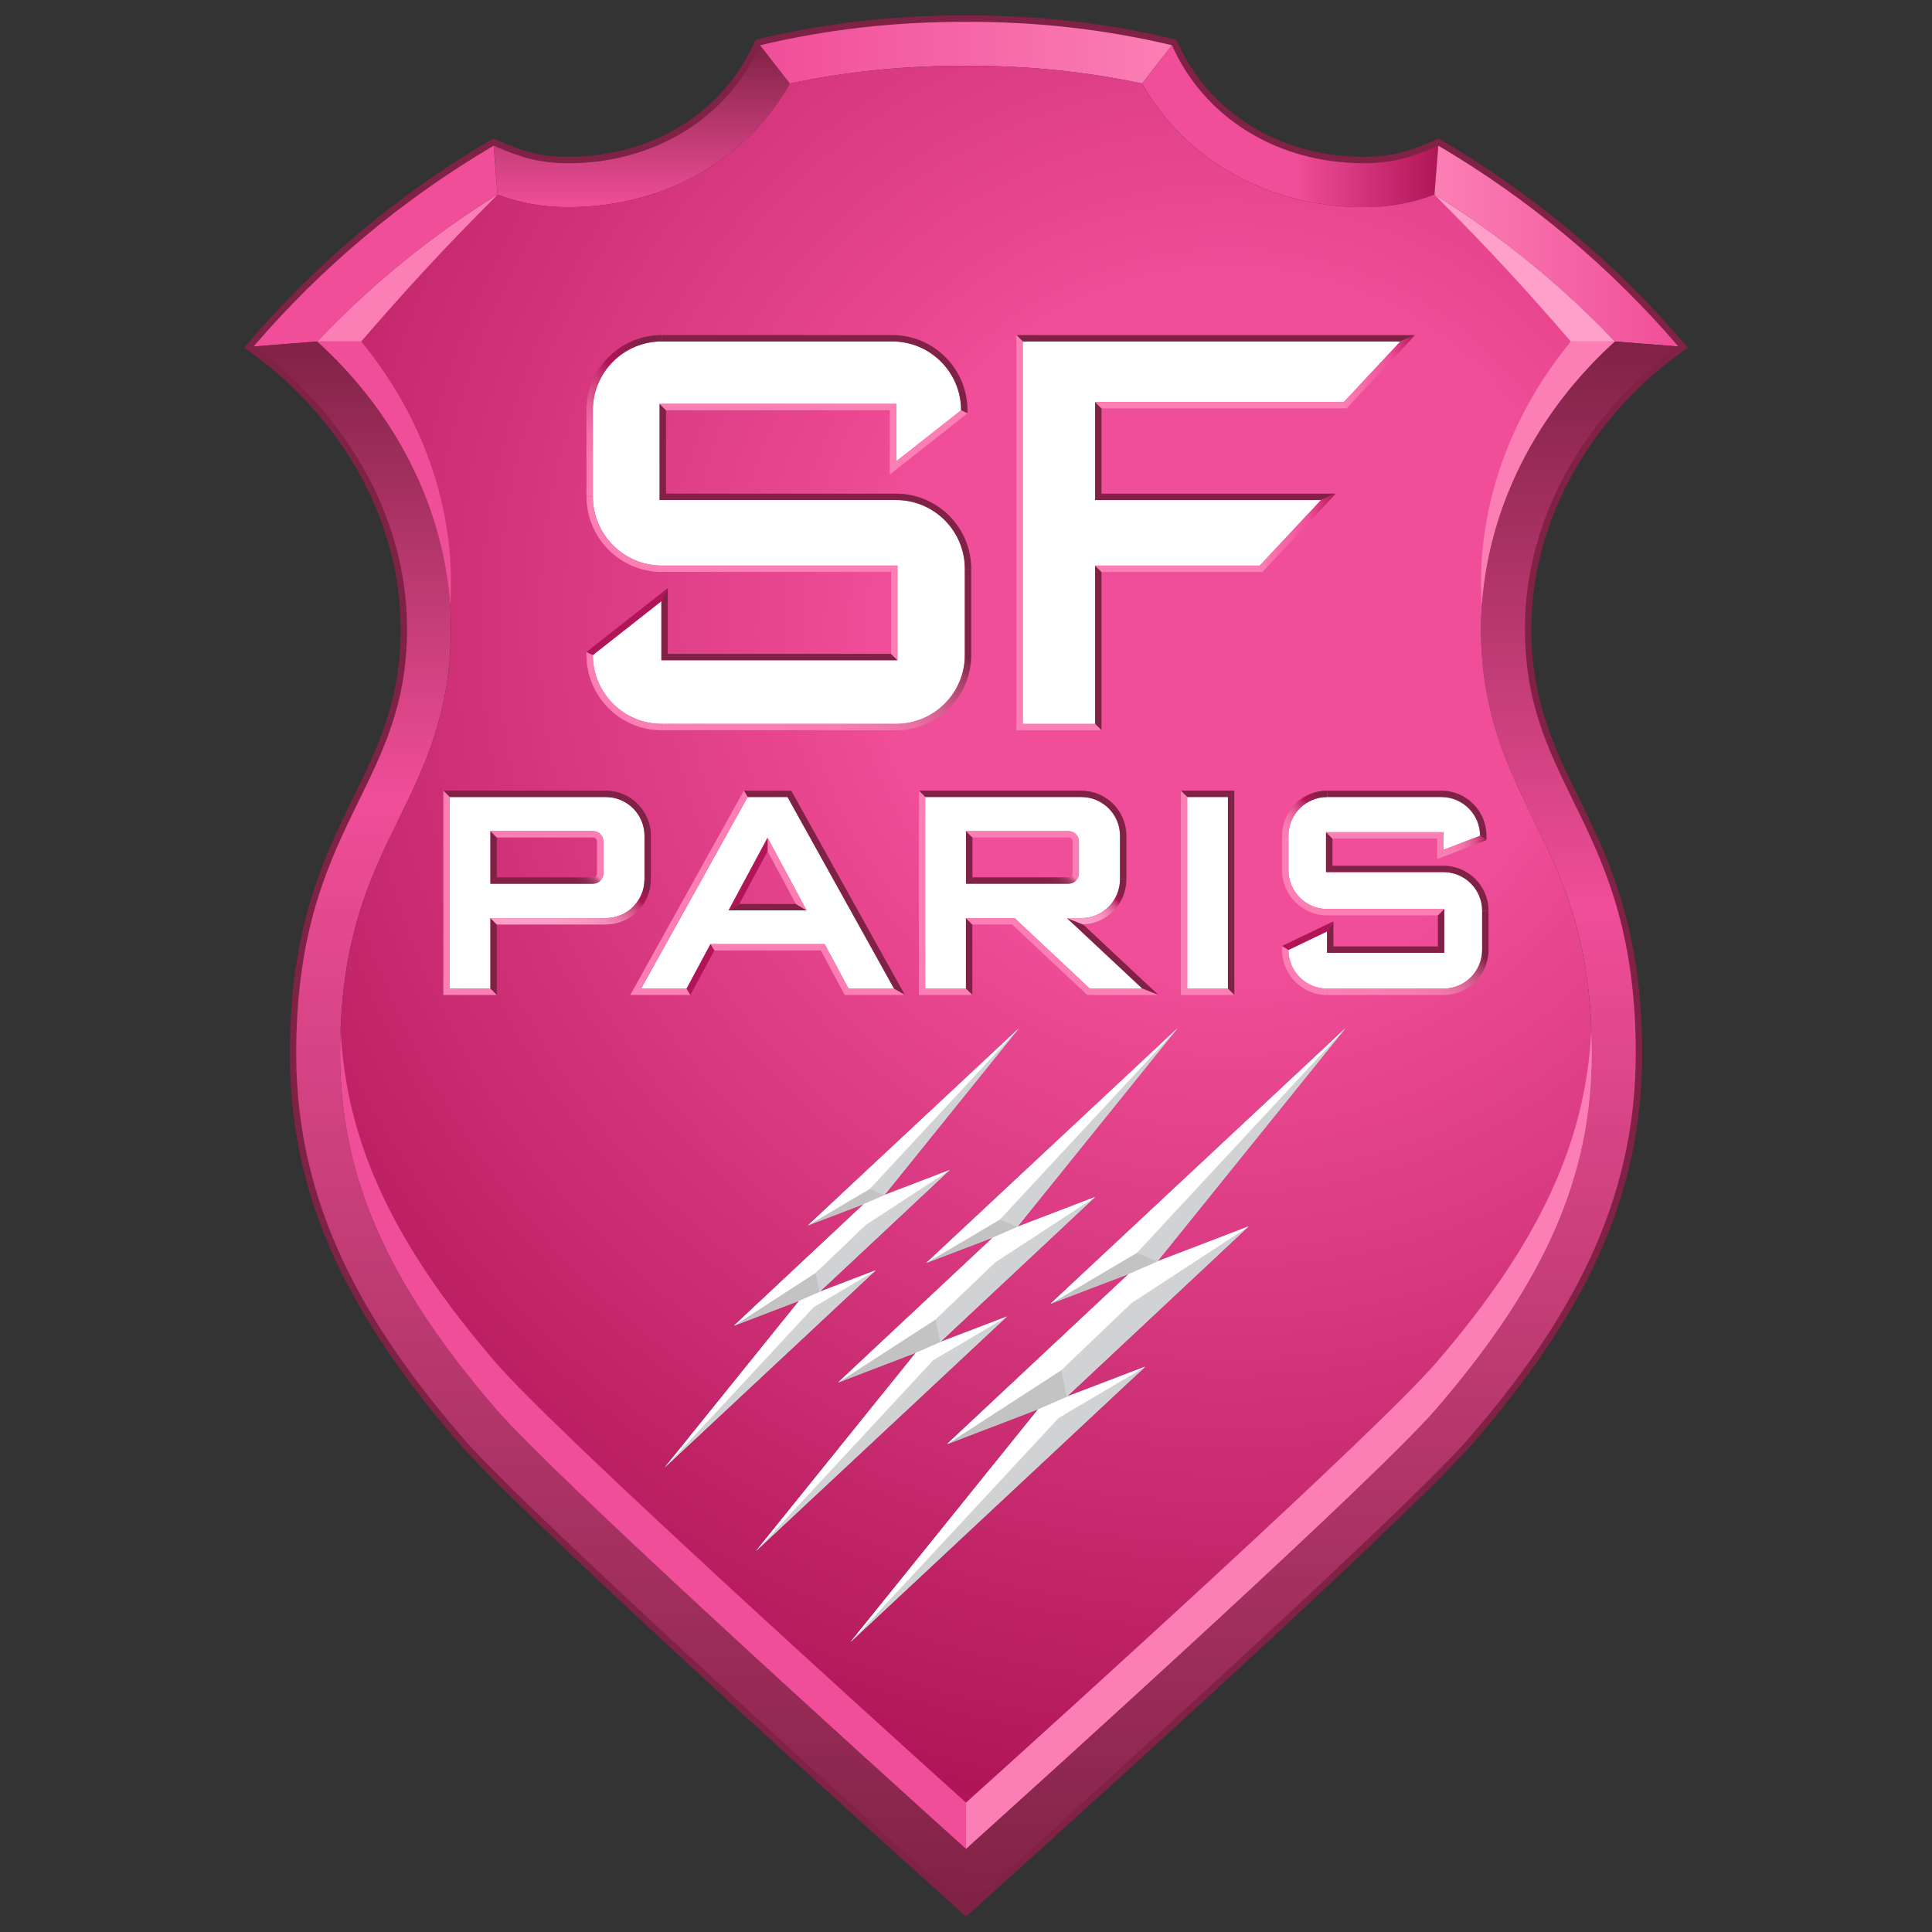
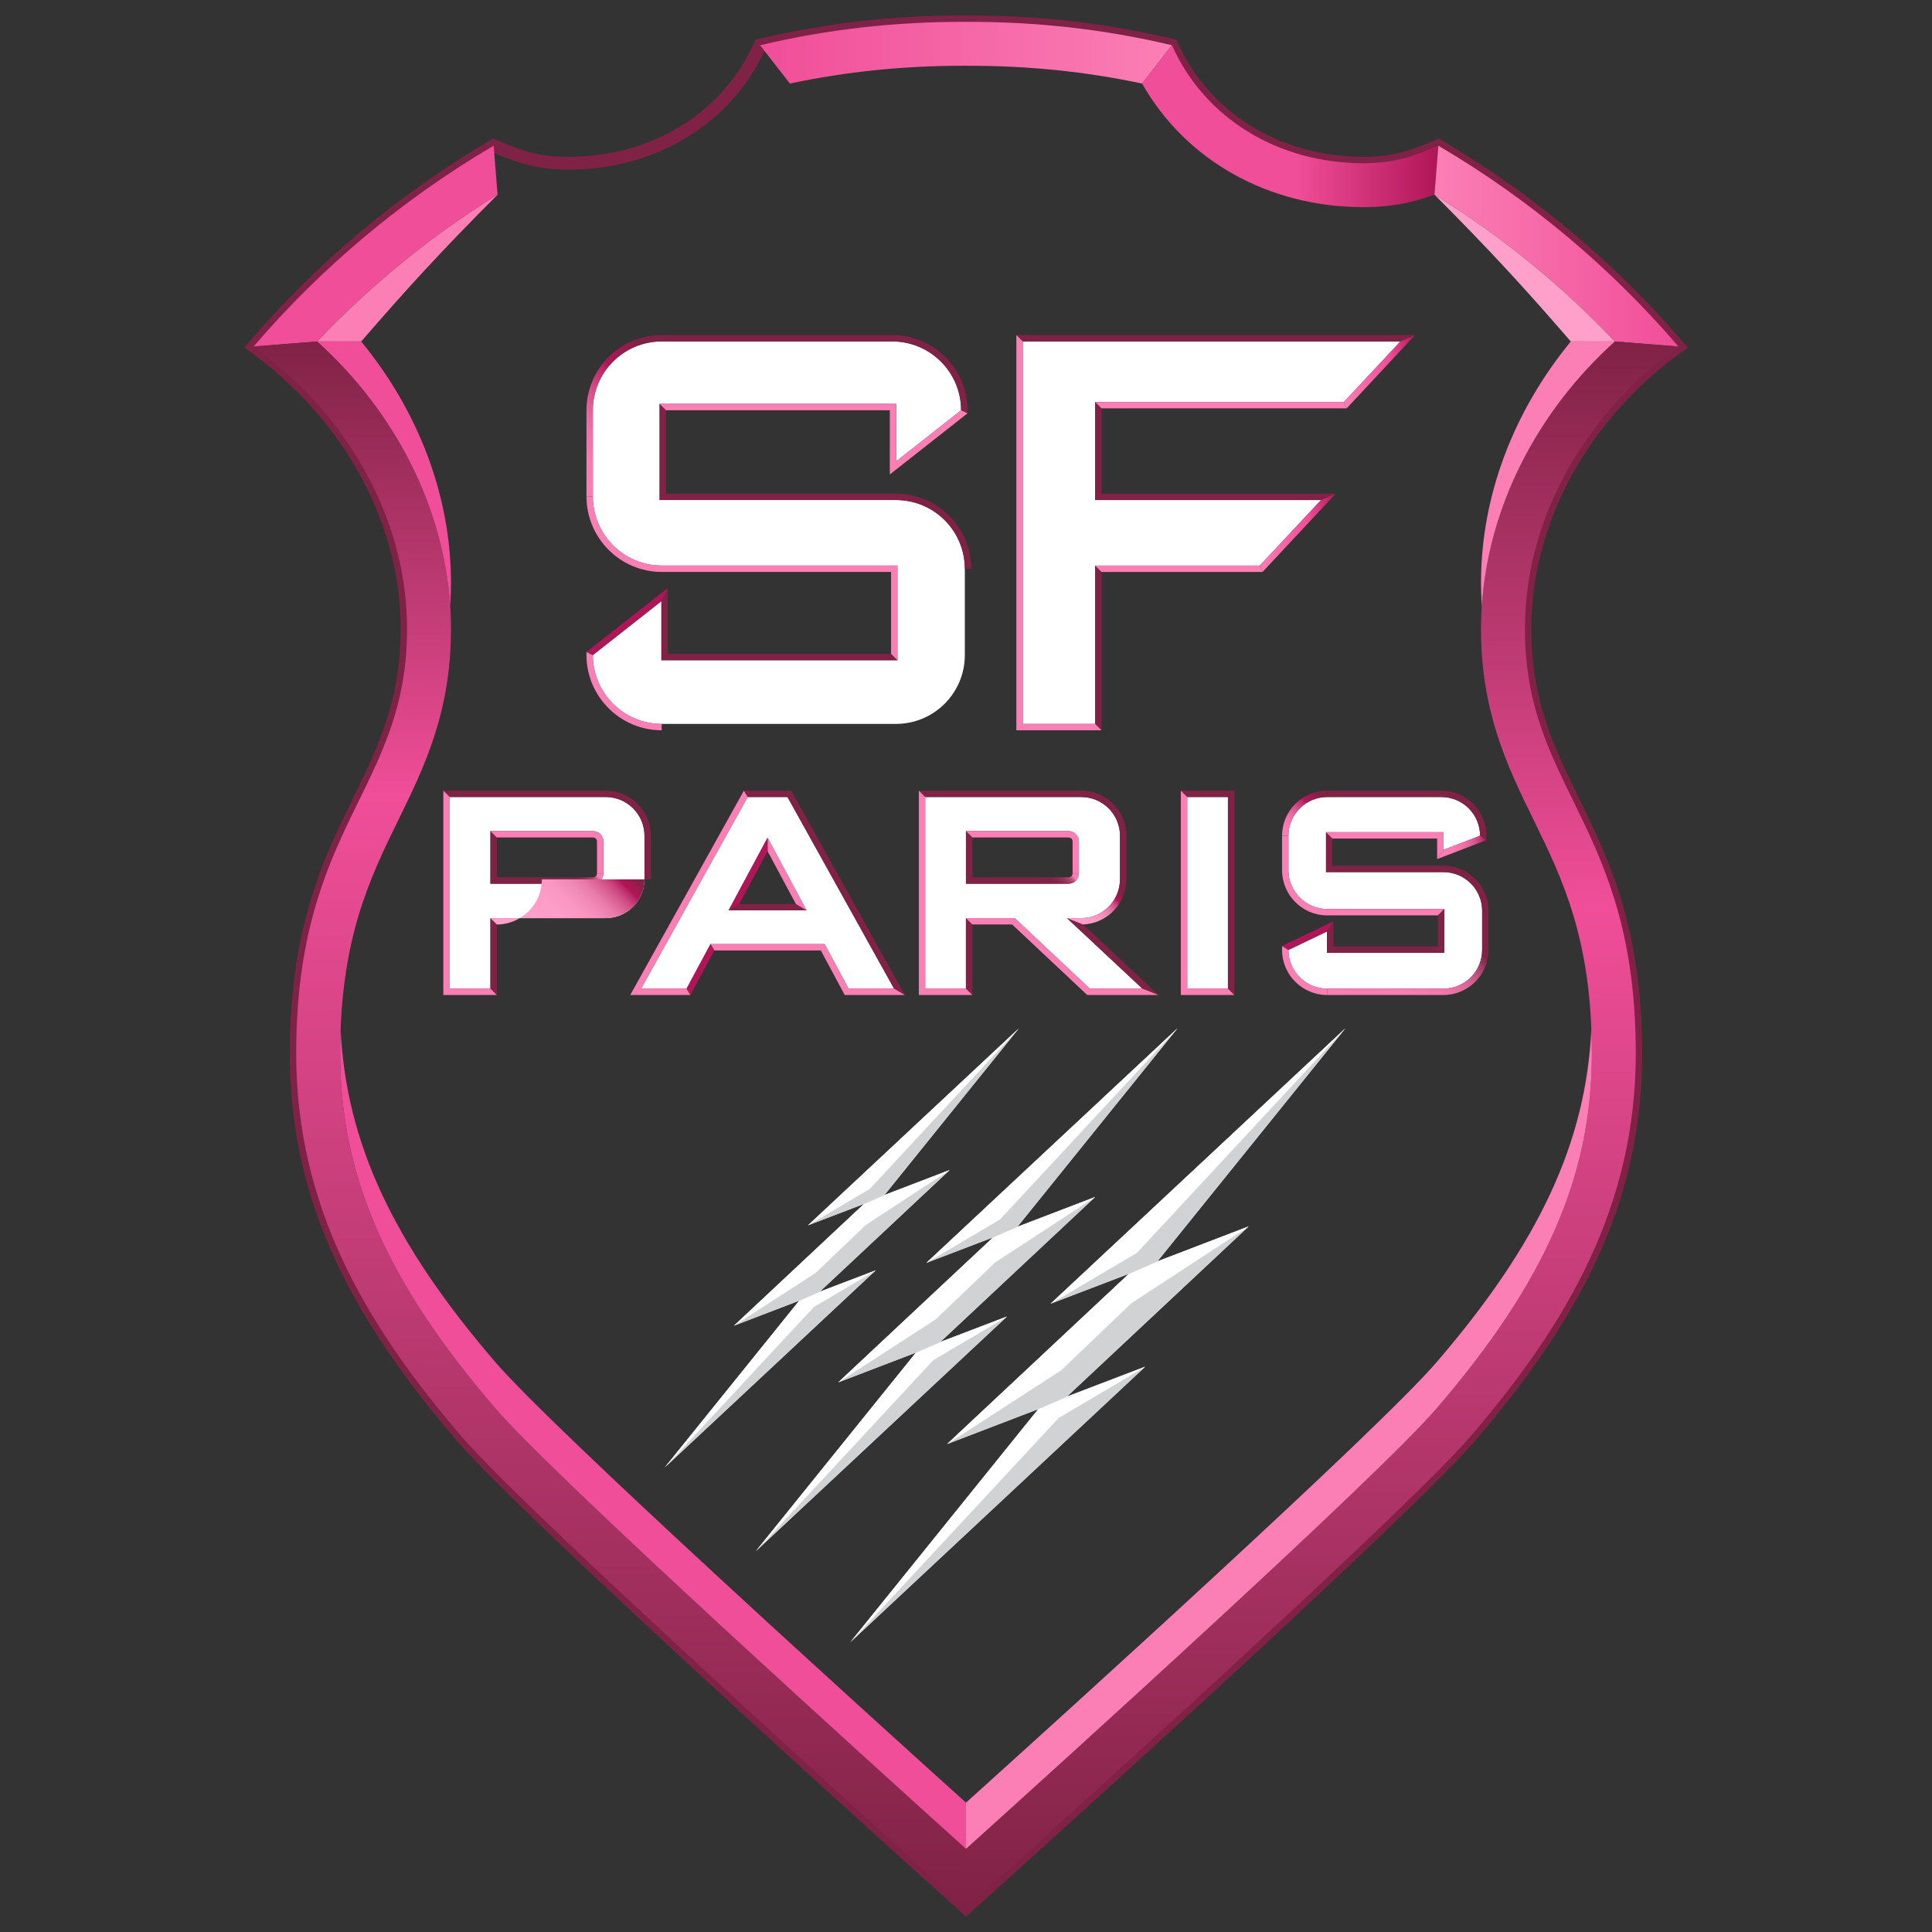
<svg xmlns="http://www.w3.org/2000/svg" xmlns:xlink="http://www.w3.org/1999/xlink" id="Calque_1" data-name="Calque 1" viewBox="0 0 1250 1250">
  <rect x="0" y="0" width="1250" height="1250" fill="#333333" stroke="none" />
  <defs>
    <style>
      .cls-1 {
        fill: url(#linear-gradient);
      }

      .cls-2 {
        fill: #fb7fb5;
      }

      .cls-3 {
        fill: #f04e98;
      }

      .cls-4 {
        fill: #fff;
      }

      .cls-5 {
        fill: #fea0c9;
      }

      .cls-6 {
        fill: #802245;
      }

      .cls-7 {
        fill: #b01657;
      }

      .cls-8 {
        fill: #d1d2d3;
      }

      .cls-9 {
        fill: #c3c3c4;
      }

      .cls-10 {
        fill: url(#linear-gradient-8);
      }

      .cls-11 {
        fill: url(#linear-gradient-9);
      }

      .cls-12 {
        fill: url(#linear-gradient-3);
      }

      .cls-13 {
        fill: url(#linear-gradient-4);
      }

      .cls-14 {
        fill: url(#linear-gradient-2);
      }

      .cls-15 {
        fill: url(#linear-gradient-6);
      }

      .cls-16 {
        fill: url(#linear-gradient-7);
      }

      .cls-17 {
        fill: url(#linear-gradient-5);
      }

      .cls-18 {
        fill: url(#radial-gradient);
      }

      .cls-19 {
        fill: url(#linear-gradient-14);
      }

      .cls-20 {
        fill: url(#linear-gradient-15);
      }

      .cls-21 {
        fill: url(#linear-gradient-16);
      }

      .cls-22 {
        fill: url(#linear-gradient-17);
      }

      .cls-23 {
        fill: url(#linear-gradient-13);
      }

      .cls-24 {
        fill: url(#linear-gradient-12);
      }

      .cls-25 {
        fill: url(#linear-gradient-10);
      }

      .cls-26 {
        fill: url(#linear-gradient-11);
      }
    </style>
    <linearGradient id="linear-gradient" x1="415.23" y1="134.04" x2="415.23" y2="29.27" gradientUnits="userSpaceOnUse">
      <stop offset="0" stop-color="#f04e98" />
      <stop offset="1" stop-color="#802245" />
    </linearGradient>
    <linearGradient id="linear-gradient-2" x1="491.77" y1="34.1" x2="758.23" y2="34.1" gradientUnits="userSpaceOnUse">
      <stop offset="0" stop-color="#f04e98" />
      <stop offset="1" stop-color="#fb7fb5" />
    </linearGradient>
    <linearGradient id="linear-gradient-3" x1="394.55" y1="1234.45" x2="394.55" y2="220.95" gradientUnits="userSpaceOnUse">
      <stop offset="0" stop-color="#802245" />
      <stop offset=".71" stop-color="#f04e98" />
      <stop offset="1" stop-color="#802245" />
    </linearGradient>
    <linearGradient id="linear-gradient-4" x1="738.94" y1="81.65" x2="930.6" y2="81.65" gradientUnits="userSpaceOnUse">
      <stop offset=".52" stop-color="#f04e98" />
      <stop offset="1" stop-color="#b01657" />
    </linearGradient>
    <linearGradient id="linear-gradient-5" x1="928.08" y1="159.22" x2="1085.91" y2="159.22" gradientUnits="userSpaceOnUse">
      <stop offset="0" stop-color="#fb7fb5" />
      <stop offset="1" stop-color="#f04e98" />
    </linearGradient>
    <linearGradient id="linear-gradient-6" x1="855.46" y1="1234.45" x2="855.46" y2="220.95" gradientUnits="userSpaceOnUse">
      <stop offset="0" stop-color="#802245" />
      <stop offset=".64" stop-color="#f04e98" />
      <stop offset="1" stop-color="#802245" />
    </linearGradient>
    <radialGradient id="radial-gradient" cx="794.92" cy="406.4" fx="794.92" fy="406.4" r="767.28" gradientUnits="userSpaceOnUse">
      <stop offset=".29" stop-color="#f04e98" />
      <stop offset="1" stop-color="#b01657" />
    </radialGradient>
    <linearGradient id="linear-gradient-7" x1="361.51" y1="303.26" x2="438.04" y2="226.72" gradientUnits="userSpaceOnUse">
      <stop offset="0" stop-color="#fb7fb5" />
      <stop offset=".15" stop-color="#f87bb2" />
      <stop offset=".28" stop-color="#f171a9" />
      <stop offset=".39" stop-color="#e5609a" />
      <stop offset=".49" stop-color="#d44984" />
      <stop offset=".6" stop-color="#be2a69" />
      <stop offset=".65" stop-color="#b01657" />
      <stop offset=".73" stop-color="#a31952" />
      <stop offset=".87" stop-color="#822145" />
      <stop offset=".88" stop-color="#802245" />
    </linearGradient>
    <linearGradient id="linear-gradient-8" x1="827.51" y1="538.75" x2="856.69" y2="509.57" xlink:href="#linear-gradient-7" />
    <linearGradient id="linear-gradient-9" x1="470.01" y1="514.38" x2="622.37" y2="362.01" gradientUnits="userSpaceOnUse">
      <stop offset="0" stop-color="#fb7fb5" />
      <stop offset=".35" stop-color="#f97db3" />
      <stop offset=".47" stop-color="#f278ad" />
      <stop offset=".56" stop-color="#e66fa2" />
      <stop offset=".63" stop-color="#d56292" />
      <stop offset=".69" stop-color="#bf527e" />
      <stop offset=".75" stop-color="#a43d66" />
      <stop offset=".8" stop-color="#842549" />
      <stop offset=".8" stop-color="#802245" />
    </linearGradient>
    <linearGradient id="linear-gradient-10" x1="869.49" y1="240.5" x2="915.55" y2="240.5" gradientUnits="userSpaceOnUse">
      <stop offset="0" stop-color="#fb7fb5" />
      <stop offset=".64" stop-color="#f04e98" />
      <stop offset="1" stop-color="#b01657" />
    </linearGradient>
    <linearGradient id="linear-gradient-11" x1="815.06" y1="344.74" x2="864.23" y2="344.74" xlink:href="#linear-gradient-10" />
    <linearGradient id="linear-gradient-12" x1="929.83" y1="548.28" x2="961.71" y2="548.28" gradientUnits="userSpaceOnUse">
      <stop offset="0" stop-color="#fb7fb5" />
      <stop offset=".31" stop-color="#f97cb2" />
      <stop offset=".49" stop-color="#f374ab" />
      <stop offset=".64" stop-color="#e9669e" />
      <stop offset=".77" stop-color="#da528c" />
      <stop offset=".88" stop-color="#c83875" />
      <stop offset=".99" stop-color="#b21859" />
      <stop offset="1" stop-color="#b01657" />
    </linearGradient>
    <linearGradient id="linear-gradient-13" x1="879.47" y1="664.56" x2="958.9" y2="585.13" gradientUnits="userSpaceOnUse">
      <stop offset="0" stop-color="#fb7fb5" />
      <stop offset=".34" stop-color="#f97db3" />
      <stop offset=".47" stop-color="#f278ad" />
      <stop offset=".56" stop-color="#e66fa2" />
      <stop offset=".63" stop-color="#d56292" />
      <stop offset=".69" stop-color="#bf527e" />
      <stop offset=".74" stop-color="#a43d66" />
      <stop offset=".79" stop-color="#842549" />
      <stop offset=".8" stop-color="#802245" />
    </linearGradient>
    <linearGradient id="linear-gradient-14" x1="692.09" y1="604.96" x2="723.86" y2="573.19" gradientUnits="userSpaceOnUse">
      <stop offset="0" stop-color="#fea0c9" />
      <stop offset=".36" stop-color="#fc9ec7" />
      <stop offset=".48" stop-color="#f997c1" />
      <stop offset=".57" stop-color="#f28bb8" />
      <stop offset=".65" stop-color="#e87aaa" />
      <stop offset=".71" stop-color="#dc6497" />
      <stop offset=".77" stop-color="#cd4981" />
      <stop offset=".82" stop-color="#bb2967" />
      <stop offset=".84" stop-color="#b01657" />
      <stop offset=".87" stop-color="#a61853" />
      <stop offset=".92" stop-color="#8c1e49" />
      <stop offset=".94" stop-color="#802245" />
    </linearGradient>
    <linearGradient id="linear-gradient-15" x1="334.6" y1="589.04" x2="374.49" y2="549.15" gradientUnits="userSpaceOnUse">
      <stop offset=".57" stop-color="#802245" />
      <stop offset=".73" stop-color="#812346" />
      <stop offset=".78" stop-color="#88284c" />
      <stop offset=".82" stop-color="#943157" />
      <stop offset=".86" stop-color="#a53e67" />
      <stop offset=".89" stop-color="#bb4e7b" />
      <stop offset=".91" stop-color="#d66393" />
      <stop offset=".93" stop-color="#f67bb0" />
      <stop offset=".94" stop-color="#fb7fb5" />
    </linearGradient>
    <linearGradient id="linear-gradient-16" x1="642.32" y1="589.04" x2="682.21" y2="549.15" xlink:href="#linear-gradient-15" />
    <linearGradient id="linear-gradient-17" x1="340" y1="616.71" x2="404.44" y2="552.27" xlink:href="#linear-gradient-14" />
  </defs>
  <path class="cls-6" d="m625.01,1240l-2.75-2.47c-11.43-10.25-280.47-251.69-326.27-304.89-76.02-88.3-108.46-163.35-108.46-250.98,0-81.72,21.79-126.24,41.01-165.52,15.79-32.27,30.71-62.75,30.71-109.31,0-68.23-36.48-135.26-97.58-179.3l-3.64-2.62,2.92-3.41c44.48-51.92,97.09-95.93,156.36-130.79l1.82-1.07,1.93.84c16.69,7.3,28.49,11,46.71,11,53.8,0,99.87-28.32,120.23-73.9l.83-1.86,1.98-.47c43.17-10.26,86.49-15.25,132.36-15.25,1.22,0,2.45,0,3.67,0,45.88,0,89.2,4.99,132.34,15.25l1.98.47.83,1.86c20.36,45.58,66.43,73.9,120.23,73.9,18.22,0,30.03-3.7,46.72-11l1.93-.84,1.82,1.07c59.27,34.86,111.88,78.87,156.36,130.79l2.92,3.41-3.64,2.62c-61.1,44.04-97.57,111.07-97.57,179.3,0,46.56,14.92,77.04,30.71,109.31,19.22,39.28,41.01,83.8,41.01,165.52,0,87.62-32.43,162.68-108.46,250.98-45.8,53.2-314.82,294.64-326.25,304.89l-2.76,2.47ZM170.13,223.5c61.06,45.61,97.38,113.82,97.38,183.33,0,48.47-15.33,79.78-31.55,112.94-18.83,38.47-40.17,82.08-40.17,161.89,0,85.48,31.84,158.92,106.46,245.59,43.01,49.95,293.58,275.43,322.77,301.66,29.19-26.23,279.74-251.71,322.75-301.66,74.62-86.67,106.46-160.12,106.46-245.59,0-79.8-21.34-123.41-40.17-161.89-16.22-33.16-31.55-64.47-31.55-112.94,0-69.51,36.32-137.73,97.37-183.33-42.81-49.24-93.1-91.14-149.56-124.61-16.73,7.2-29.13,10.85-48.08,10.85-56.37,0-104.8-29.42-126.91-76.92-42.43-9.93-85.12-14.71-130.3-14.56-45.26-.15-87.88,4.63-130.33,14.56-22.12,47.5-70.54,76.92-126.92,76.92-18.96,0-31.35-3.65-48.08-10.85-56.46,33.47-106.75,75.37-149.56,124.61Z" />
  <path class="cls-3" d="m319.4,94.26l2.52,31.68c-42.99,26.66-82.11,58.51-116.68,95.01l-41.16,3.23c44.08-51.45,96.6-95.39,155.31-129.92Z" />
-   <path class="cls-1" d="m491.77,29.27l19.29,24.79c-28.13,49.69-81.74,79.97-143.29,79.97-17.99,0-31.63-2.9-45.85-8.09l-2.52-31.68c16.65,7.28,29.04,11.35,48.37,11.35,55.28,0,102.83-28.93,124-76.34Z" />
  <path class="cls-14" d="m758.23,29.27l-19.29,24.79c-36.48-7.74-73.31-11.51-112.15-11.51h-3.58c-38.82,0-75.65,3.77-112.15,11.51l-19.29-24.79c43.99-10.46,88.04-15.27,133.23-15.14h0c45.19-.13,89.27,4.68,133.23,15.14Z" />
  <path class="cls-12" d="m205.24,220.95c54.68,49.4,86.55,116.96,86.55,185.88,0,54.1-17.3,89.44-34.02,123.62-18.53,37.87-37.7,77.03-37.7,151.21,0,79.15,30.08,147.85,100.57,229.73,37.58,43.65,240.81,227.56,304.36,284.83v38.23-38.23,38.23s-279.74-250.91-325.9-304.51c-63.8-74.1-107.46-150.36-107.46-248.28,0-148.43,71.72-170.6,71.72-274.83,0-75.19-42.61-141.8-99.29-182.65" />
  <path class="cls-13" d="m930.6,94.26l-2.52,31.68c-14.21,5.19-27.85,8.09-45.85,8.09-61.55,0-115.15-30.29-143.29-79.98l19.29-24.79c21.17,47.41,68.72,76.34,124,76.34,19.33,0,31.72-4.07,48.37-11.35Z" />
  <path class="cls-17" d="m1085.91,224.18l-41.16-3.23c-34.57-36.5-73.68-68.35-116.67-95.01l2.52-31.68c58.71,34.53,111.24,78.47,155.31,129.92Z" />
  <path class="cls-15" d="m625.01,1196.22c63.54-57.26,266.76-241.17,304.34-284.82,70.5-81.88,100.57-150.59,100.57-229.74,0-74.18-19.16-113.34-37.7-151.21-16.73-34.18-34.02-69.52-34.02-123.62,0-68.92,31.87-136.48,86.55-185.88l41.16,3.23c-56.67,40.85-99.29,107.46-99.29,182.65,0,104.22,71.72,126.39,71.72,274.83,0,97.92-43.66,174.18-107.46,248.28-46.16,53.61-325.88,304.51-325.88,304.51v-38.23" />
-   <path class="cls-18" d="m1044.76,220.95c-34.58-36.5-73.68-68.35-116.68-95.01-14.21,5.19-27.85,8.09-45.85,8.09-61.55,0-115.15-30.29-143.29-79.98-36.48-7.74-73.31-11.51-112.15-11.51h-3.58c-38.82,0-75.65,3.77-112.15,11.51-28.13,49.69-81.74,79.97-143.29,79.97-17.99,0-31.63-2.9-45.85-8.09-42.99,26.66-82.11,58.51-116.68,95.01,54.68,49.4,86.55,116.96,86.55,185.88,0,54.1-17.3,89.44-34.02,123.62-18.53,37.87-37.7,77.03-37.7,151.21,0,79.15,30.08,147.85,100.58,229.73,37.58,43.65,240.81,227.56,304.36,284.83,63.55-57.26,266.76-241.17,304.34-284.82,70.5-81.88,100.57-150.59,100.57-229.74,0-74.18-19.16-113.34-37.7-151.21-16.73-34.18-34.02-69.52-34.02-123.62,0-68.92,31.87-136.48,86.55-185.88ZM474.88,857.78l84.14-78.8-36.23,13.84,136.38-127.42-86.97,107.86,42.21-16.18-84.14,78.8,36.23-13.84-136.38,127.42,86.97-107.86-42.21,16.18Zm67.41,36.72l100.22-93.85-43.15,16.48,162.43-151.76-103.58,128.46,50.27-19.26-100.22,93.85,43.15-16.48-162.44,151.76,103.59-128.46-50.28,19.26Zm265.52-100.9l-117.65,110.18,50.66-19.35-190.69,178.16,121.6-150.8-59.02,22.61,117.65-110.18-50.66,19.35,190.69-178.16-121.6,150.8,59.02-22.62Z" />
  <path class="cls-4" d="m391.91,515.68h-100.95v123.97h26.34v-45.63h74.63c13.82-.02,25.03-11.26,25.03-25.09v-28.19c0-13.84-11.22-25.06-25.06-25.06Zm-8.2,56.07h-66.41v-34.04h66.38c3.7,0,6.7,3,6.7,6.7v20.64c0,3.69-2.98,6.69-6.67,6.7Zm75.98,39.07h73.85l15.47,28.83h29.44l-68.95-123.97h-25.78l-68.95,123.97h29.44l15.47-28.83Zm36.92-68.81l25.22,47h-50.45l25.22-47Zm460.97-1.27c0-13.84-11.22-25.06-25.06-25.06h-73.85c-13.84,0-25.06,11.22-25.06,25.06v22.22c0,13.8,11.16,25.1,24.95,25.16h75.85v28.36h-75.85v-13.81l-24.98,11.93.03.03c.02,13.82,11.23,25.02,25.06,25.02h75.21c13.84,0,25.06-11.22,25.06-25.06v-25.29c0-13.84-11.22-25.04-25.06-25.04h-75.96v-25.86h76.03v11.42l23.62-9.09Zm-189.46-25.06v123.97h26.34v-123.97h-26.34Zm-43.51,53.25v-28.19c0-13.84-11.22-25.06-25.06-25.06h-100.95v123.97h26.34v-45.63h31.55l48.6,45.63h34l-48.79-45.63h9.28c13.82-.02,25.02-11.26,25.02-25.09Zm-33.26,2.82h-66.41v-34.04h66.38c3.7,0,6.7,3,6.7,6.7v20.64c0,3.69-2.98,6.69-6.67,6.7Zm-263.44-205.82h152.74v61.25h-152.74v-38.22l-44.34,34.87v.06c.03,24.57,19.96,44.47,44.53,44.47h151.61c24.59,0,44.53-19.94,44.53-44.53v-55.8c0-24.59-19.94-44.5-44.53-44.5h-152.95v-62.24h153.07v37.2l41.98-33.04c0-24.59-19.94-44.53-44.53-44.53h-149.18c-24.59,0-44.53,19.94-44.53,44.53v55.76c0,24.53,19.83,44.61,44.34,44.72Zm280.62,0h106.52l39.65-42.39h-146.17v-63.46h160.94l36.57-39.16h-244.32v247.45h46.82v-102.44Z" />
  <path class="cls-2" d="m233.69,220.95h-28.45c34.57-36.49,73.68-68.34,116.68-95-36.54,36.6-59.14,61.38-88.23,95Z" />
  <path class="cls-3" d="m625,1166.31c-63.55-57.27-266.78-241.18-304.36-284.83-66.26-76.97-96.81-142.29-100.24-215.59-.2,5.1-.33,10.31-.33,15.78,0,79.14,30.08,147.85,100.58,229.73,37.58,43.65,240.81,227.56,304.36,284.82v-29.92Z" />
  <path class="cls-3" d="m291.79,376.91c0-55.89-21.01-110.84-58.1-155.97h-28.45c50.79,45.89,81.86,107.46,86.03,171.23.31-4.94.52-9.98.52-15.26Z" />
  <path class="cls-2" d="m625,1166.31c63.55-57.27,266.78-241.18,304.36-284.83,66.26-76.97,96.81-142.29,100.24-215.59.2,5.1.33,10.31.33,15.78,0,79.14-30.08,147.85-100.58,229.73-37.58,43.65-240.81,227.56-304.36,284.82v-29.92Z" />
  <path class="cls-5" d="m1016.31,220.95h28.45c-34.57-36.49-73.68-68.34-116.67-95,36.54,36.6,59.14,61.38,88.22,95Z" />
  <path class="cls-2" d="m958.21,376.92c0-55.89,21.01-110.84,58.1-155.97h28.45c-50.79,45.89-81.87,107.47-86.03,171.23-.31-4.94-.52-9.99-.52-15.26Z" />
  <polygon class="cls-4" points="679.89 843.33 730.5 824 612.97 934.07 671.93 911.47 550.45 1062.13 740.95 884.15 690.34 903.48 807.88 793.4 748.91 816 870.4 665.35 679.89 843.33" />
  <polygon class="cls-4" points="599.52 816.92 642.63 800.45 542.51 894.21 592.74 874.97 489.26 1003.3 651.53 851.69 608.42 868.16 708.54 774.4 658.31 793.64 761.8 665.31 599.52 816.92" />
  <polygon class="cls-4" points="522.92 792.64 559.12 778.82 475.06 857.54 517.23 841.38 430.35 949.13 566.6 821.83 530.4 835.66 614.46 756.94 572.29 773.1 659.17 665.35 522.92 792.64" />
  <path class="cls-8" d="m748.8,816.22l121.6-150.8-190.69,178.16,50.66-19.35-117.65,110.18,59.02-22.61-121.6,150.8,190.69-178.16-50.66,19.35,117.65-110.18-59.02,22.62Zm-97.37,35.71l-43.15,16.48,100.22-93.85-50.27,19.26,103.58-128.46-162.43,151.76,43.15-16.48-100.22,93.85,50.28-19.26-103.59,128.46,162.44-151.76Zm-84.92-29.89l-36.23,13.84,84.14-78.8-42.21,16.18,86.97-107.86-136.38,127.42,36.23-13.84-84.14,78.8,42.21-16.18-86.97,107.86,136.38-127.42Z" />
-   <path class="cls-9" d="m612.72,934.4l59.02-22.61,18.43-8-3.52-17.25-73.93,47.87Zm122.88-123.82l-55.89,32.99,50.66-19.35,18.43-8.01-13.2-5.64Zm-77.39-16.76l-11.24-4.8-47.61,28.1,43.15-16.48,15.7-6.82Zm-115.92,100.67l50.28-19.26,15.7-6.82-3-14.7-62.98,40.78Zm-67.41-36.72l42.21-16.18,13.18-5.72-2.52-12.34-52.87,34.24Zm97.32-84.52l-9.44-4.03-39.97,23.6,36.23-13.84,13.18-5.72Z" />
  <path class="cls-4" d="m870.4,665.42l-190.69,178.16,55.89-32.99,134.8-145.17Zm-140.03,158.81l-117.65,110.18,73.93-47.87,45.31-43.35,75.86-49.58-59.02,22.62-18.43,8.01Zm-58.63,87.56l-121.6,150.8,134.8-145.17,55.89-32.99-50.66,19.35-18.43,8Zm-24.77-122.76l114.82-123.66-162.43,151.76,47.61-28.1Zm-4.46,11.62l-100.22,93.85,62.98-40.78,38.6-36.93,64.62-42.23-50.27,19.26-15.7,6.82Zm8.91,51.29l-43.15,16.48-15.7,6.82-103.58,128.46,114.82-123.66,47.61-28.1Zm7.74-186.53l-136.38,127.42,39.97-23.6,96.4-103.82Zm-92.66,156.64l-36.23,13.84-13.18,5.72-86.97,107.86,96.41-103.82,39.97-23.59Zm-6.34-29.51l54.25-35.46-42.21,16.18-13.18,5.72-84.14,78.8,52.87-34.24,32.4-31.01Z" />
  <path class="cls-6" d="m906.05,220.92l9.5-4.13h-257.95l4.13,4.13h244.32Zm-193.38,149.13l-4.13-4.13v102.44l4.13,4.13v-102.44Zm0-50.64v-55.2l-4.13-4.13v63.46h146.17l9.51-4.13h-151.56Zm-136.15,103.63h-144.48v-42.59l-4.13,8.49v38.22h152.74l-4.13-4.13Zm45.3-157.6l4.13,2v-2c0-26.83-21.83-48.66-48.66-48.66h-149.19v4.13h149.19c24.59,0,44.53,19.94,44.53,44.53Zm2.43,102.58h4.13c0-26.81-21.83-48.63-48.66-48.63h-148.82v-53.99l-4.13-4.13v62.24h152.95c24.59,0,44.53,19.9,44.53,44.5Zm-306.94,271.62l4.13,4.13v-45.63l-4.13-4.13v45.63Zm0-67.9l4.13-4.13v-25.78l-4.13-4.13v34.04Zm74.61-60.2h-105.07l4.13,4.13h100.95c13.84,0,25.06,11.22,25.06,25.06v28.19h4.13v-28.19c0-16.09-13.09-29.18-29.18-29.18Zm86.38,73.32l-6.9,4.13h50.45l-6.9-4.13h-36.65Zm3.01-73.32l2.43,4.13h25.78l68.95,123.97,7.02,4.13-73.54-132.22h-30.63Zm243.34,29.18v28.19h4.13v-28.19c0-16.09-13.09-29.18-29.18-29.18h-105.07l4.13,4.13h100.95c13.84,0,25.06,11.22,25.06,25.06Zm-34.33,53.28l48.79,45.63,10.45,4.13-48.81-45.66-10.43-4.1Zm-65.28-22.26l4.13-4.13v-25.78l-4.13-4.13v34.04Zm-.07,67.9l4.13,4.13v-45.63l-4.13-4.13v45.63Zm143.17-123.97l26.34-.02v123.98l4.13,4.13v-132.22h-34.59l4.13,4.13Zm165.77,44.45h-71.84v-17.61l-4.13-4.13v25.87h75.96c13.84,0,25.06,11.2,25.06,25.04h4.13c0-16.08-13.09-29.17-29.18-29.17Zm-75.21-44.45h73.85c13.84,0,25.06,11.22,25.06,25.06l4.13,2.83v-2.83c0-16.09-13.09-29.18-29.18-29.18h-73.85v4.13Zm71.61,96.67h-67.59v-16.24l-4.13,6.55v13.81h75.85v-28.36l-4.13,4.13v20.11Z" />
  <path class="cls-2" d="m708.54,365.93l4.13,4.13h104.18l-1.79-4.13h-106.52Zm162.73-101.72l-1.79-4.13h-160.94l4.13,4.13h158.61Zm-162.73,204.16h-46.82v-247.45l-4.13-4.13v255.7h55.07l-4.13-4.13Zm-280.44-.02c-24.57,0-44.5-19.91-44.53-44.47v-.06l-4.13-2v2c.03,26.86,21.86,48.66,48.65,48.66v-4.13Zm-.21-98.31h148.63v53l4.13,4.13v-61.26h-152.74c-24.51-.1-44.34-20.19-44.34-44.72h-4.13c0,26.82,21.73,48.73,48.45,48.85Zm147.82-104.63v41.57h0l50.24-39.53-4.13-2-41.98,33.04-1.35,2.78,1.35-2.78v-37.19h-153.07l4.13,4.13h144.82Zm-192.03,272.31h-66.38l4.13,4.13h62.25c1.42,0,2.57,1.15,2.57,2.57v20.64s4.14,0,4.14,0c0,0-.01-20.64-.01-20.64,0-3.7-3-6.7-6.7-6.7Zm-92.72,101.93v-123.97l-4.13-4.13v132.22h34.59l-4.13-4.13h-26.34Zm258.05,0l-15.47-28.83h-73.85l2.47,4.13h68.91l15.47,28.83h38.93l-7.02-4.13h-29.44Zm-134.23,0l68.95-123.97-2.43-4.13-73.54,132.22h38.93l-2.47-4.13h-29.44Zm100.16-54.77l6.9,4.13-25.22-47v8.73l18.33,34.14Zm83.67,54.77v-123.97l-4.13-4.13v132.22h34.6l-4.13-4.13h-26.34Zm106.49,0l-48.6-45.63h-31.55l4.13,4.13h25.79l48.6,45.63h46.09l-10.45-4.13h-34Zm-13.7-101.93h-66.38l4.13,4.13h62.25c1.42,0,2.57,1.15,2.57,2.57v20.64s4.14,0,4.14,0c0,0,0-20.64,0-20.64,0-3.7-3-6.7-6.7-6.7Zm76.72,101.93v-123.97l-4.13-4.13v132.22h34.59l-4.13-4.13h-26.34Zm90.44-51.53c-13.79-.06-24.95-11.36-24.95-25.16v-22.22h-4.13v22.22c0,16.08,13.03,29.22,29.06,29.29h71.74l4.13-4.13h-75.85Zm-24.94,26.51l-4.13-2.59v2.6c.03,16.07,13.12,29.14,29.19,29.14v-4.13c-13.83,0-25.04-11.2-25.06-25.02Zm100.34-64.8v-11.42h-76.03l4.13,4.13h67.78v13.31l4.13-6.01Z" />
  <path class="cls-7" d="m383.58,423.82l44.33-34.87,4.13-8.49-52.59,41.36,4.13,2Zm94.71,161.06l18.33-34.14v-8.73l-25.22,47,6.9-4.13Zm-34.07,54.77l2.47,4.13,15.47-28.83-2.47-4.13-15.47,28.83Zm385.27-27.62l4.13,2.59,24.94-11.96,4.13-6.55-33.2,15.92Z" />
  <g>
    <path class="cls-16" d="m383.57,321.19v-55.76c0-24.59,19.94-44.53,44.53-44.53v-4.13c-26.83,0-48.66,21.83-48.66,48.66v55.76h4.13Z" />
    <path class="cls-10" d="m833.62,540.74c0-13.84,11.22-25.06,25.06-25.06v-4.13c-16.09,0-29.18,13.09-29.18,29.18h4.13Z" />
  </g>
-   <path class="cls-11" d="m428.1,472.48h151.61c26.83,0,48.66-21.83,48.66-48.66v-55.8h-4.13v55.8c0,24.59-19.94,44.53-44.53,44.53h-151.61v4.13Z" />
  <g>
    <polyline class="cls-25" points="869.49 260.08 871.28 264.21 915.55 216.8 906.05 220.92 869.49 260.08" />
    <polyline class="cls-26" points="864.23 319.41 854.72 323.54 815.06 365.93 816.85 370.06 864.23 319.41" />
  </g>
  <polygon class="cls-24" points="933.96 549.82 957.58 540.74 961.71 543.57 929.83 555.83 933.96 549.82" />
  <path class="cls-23" d="m858.68,643.77h75.21c16.09,0,29.18-13.09,29.18-29.19v-25.29h-4.13v25.29c0,13.84-11.22,25.06-25.06,25.06h-75.21v4.13Z" />
  <path class="cls-19" d="m724.64,568.93c0,13.83-11.2,25.07-25.03,25.09h-9.3l10.43,4.1c15.56-.61,28.03-13.48,28.03-29.19h-4.13Z" />
  <g>
    <path class="cls-20" d="m386.27,565.06c0,1.41-1.15,2.56-2.57,2.57h-62.27l-4.13,4.13h66.41c3.69-.01,6.68-3,6.68-6.7h-4.13Z" />
    <path class="cls-21" d="m693.99,565.06c0,1.41-1.15,2.56-2.56,2.57h-62.27l-4.13,4.13h66.41c3.69-.01,6.68-3,6.68-6.7h-4.13Z" />
  </g>
-   <path class="cls-22" d="m416.97,568.93c0,13.83-11.2,25.07-25.02,25.09h-74.64l4.13,4.13h70.51c16.08-.02,29.15-13.13,29.15-29.22h-4.13Z" />
+   <path class="cls-22" d="m416.97,568.93c0,13.83-11.2,25.07-25.02,25.09h-74.64l4.13,4.13c16.08-.02,29.15-13.13,29.15-29.22h-4.13Z" />
</svg>